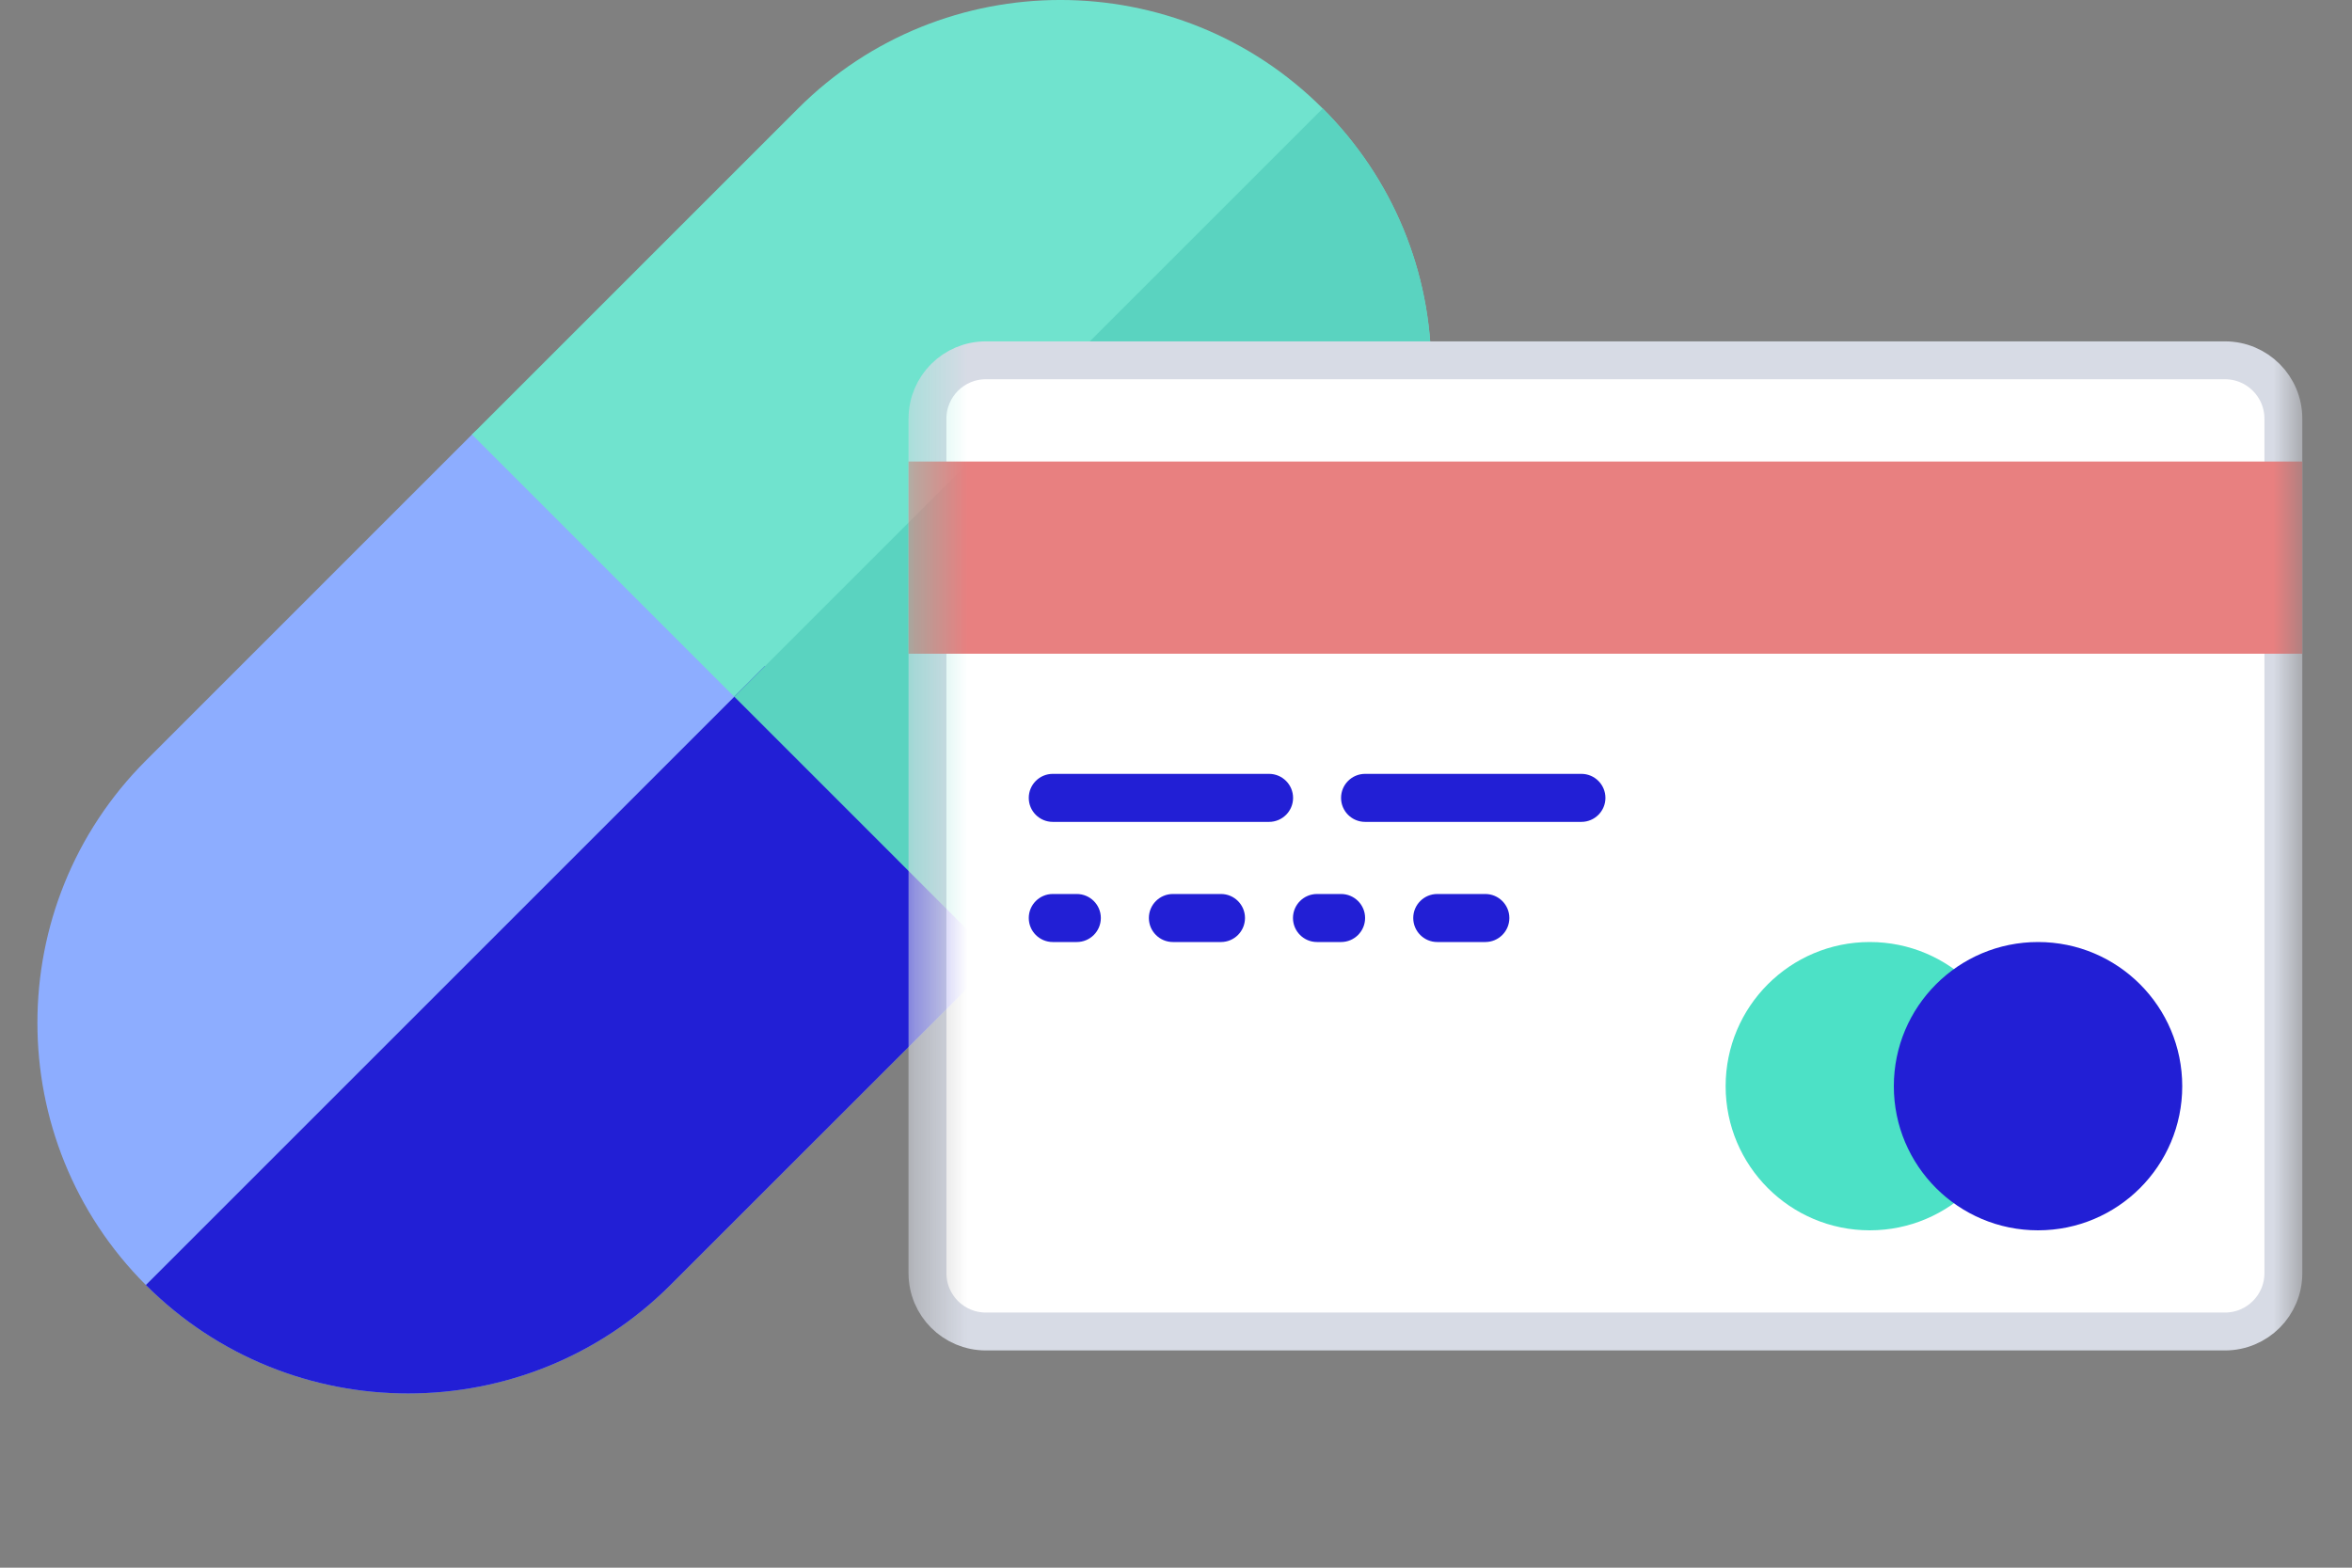
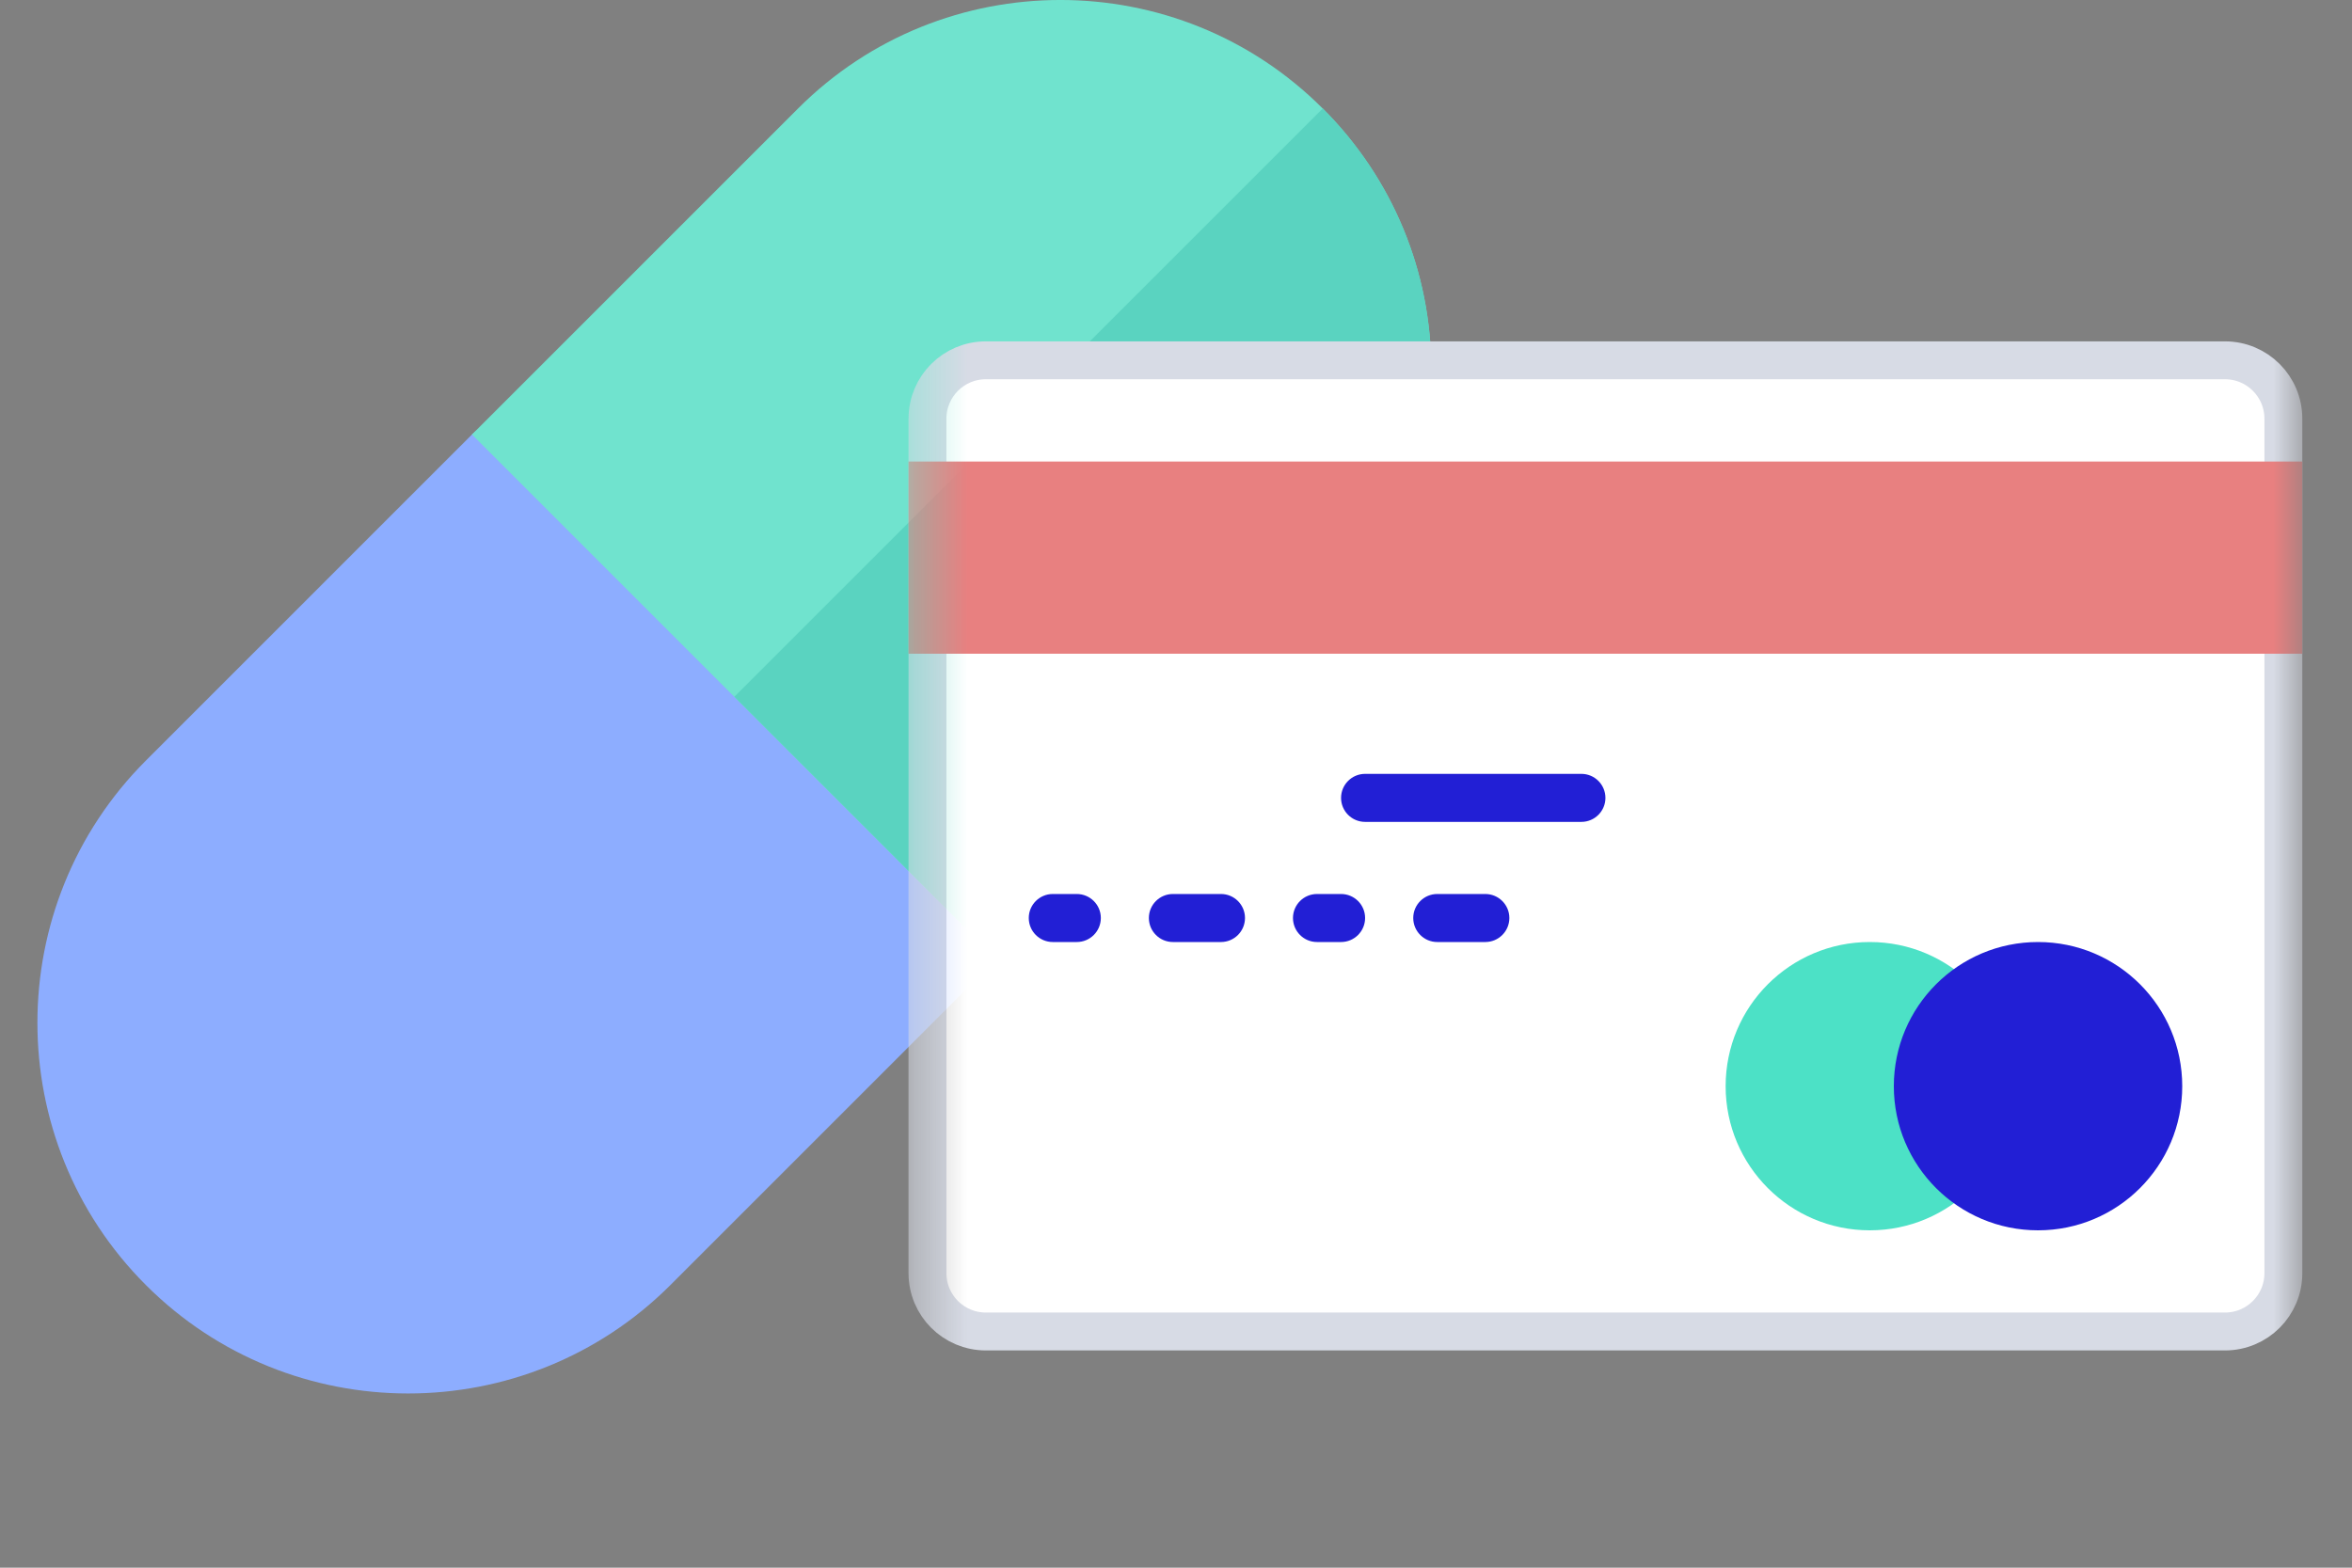
<svg xmlns="http://www.w3.org/2000/svg" width="45" height="30" viewBox="0 0 45 30" fill="none">
  <rect x="0" y="0" width="45" height="30" fill="#808080" stroke="none" />
  <path d="M19.067 17.177L10.205 8.315C9.881 7.99 9.355 7.99 9.03 8.315L2.791 14.555C0.024 17.322 0.024 21.824 2.791 24.591C5.558 27.358 10.06 27.358 12.827 24.591L19.067 18.351C19.391 18.027 19.391 17.501 19.067 17.177Z" fill="#8DADFF" />
  <path d="M27.384 7.094C27.384 5.198 26.646 3.416 25.306 2.075C22.539 -0.692 18.037 -0.692 15.27 2.075L9.03 8.315L19.066 18.352L25.306 12.112C26.646 10.771 27.384 8.989 27.384 7.094Z" fill="#70E3CE" />
-   <path d="M19.067 17.177L14.636 12.746L2.791 24.591C5.558 27.358 10.06 27.358 12.827 24.591L19.067 18.352C19.391 18.027 19.391 17.501 19.067 17.177Z" fill="#221FD5" />
  <path d="M19.068 18.352L25.308 12.112C26.648 10.771 27.386 8.989 27.386 7.093C27.386 5.198 26.648 3.415 25.308 2.075L14.05 13.333L19.068 18.352Z" fill="#5AD3C0" />
  <mask id="mask0" style="mask-type:alpha" maskUnits="userSpaceOnUse" x="17" y="3" width="28" height="27">
    <rect x="17.382" y="3.333" width="26.667" height="26.667" fill="#C4C4C4" />
  </mask>
  <g mask="url(#mask0)">
    <path d="M42.57 25.48H18.862C18.245 25.48 17.745 24.981 17.745 24.364V8.012C17.745 7.395 18.245 6.895 18.862 6.895H42.57C43.187 6.895 43.687 7.395 43.687 8.012V24.364C43.687 24.981 43.187 25.48 42.57 25.48Z" fill="white" stroke="#D7DBE5" stroke-width="0.725" />
    <path d="M44.049 8.832H17.382V12.51H44.049V8.832Z" fill="#E88080" />
-     <path d="M24.28 15.728H20.142C19.889 15.728 19.683 15.522 19.683 15.269C19.683 15.015 19.889 14.809 20.142 14.809H24.28C24.534 14.809 24.74 15.015 24.74 15.269C24.74 15.522 24.534 15.728 24.28 15.728Z" fill="#221FD5" />
    <path d="M30.256 15.728H26.118C25.864 15.728 25.658 15.522 25.658 15.269C25.658 15.015 25.864 14.809 26.118 14.809H30.256C30.51 14.809 30.716 15.015 30.716 15.269C30.716 15.522 30.51 15.728 30.256 15.728Z" fill="#221FD5" />
    <path d="M20.602 18.027H20.142C19.889 18.027 19.683 17.821 19.683 17.567C19.683 17.314 19.889 17.108 20.142 17.108H20.602C20.856 17.108 21.062 17.314 21.062 17.567C21.062 17.821 20.856 18.027 20.602 18.027Z" fill="#221FD5" />
    <path d="M23.361 18.027H22.441C22.187 18.027 21.981 17.821 21.981 17.567C21.981 17.314 22.187 17.108 22.441 17.108H23.361C23.614 17.108 23.82 17.314 23.82 17.567C23.82 17.821 23.614 18.027 23.361 18.027Z" fill="#221FD5" />
    <path d="M25.658 18.027H25.198C24.944 18.027 24.738 17.821 24.738 17.567C24.738 17.314 24.944 17.108 25.198 17.108H25.658C25.912 17.108 26.118 17.314 26.118 17.567C26.118 17.821 25.912 18.027 25.658 18.027Z" fill="#221FD5" />
    <path d="M28.418 18.027H27.498C27.245 18.027 27.039 17.821 27.039 17.567C27.039 17.314 27.245 17.108 27.498 17.108H28.418C28.672 17.108 28.878 17.314 28.878 17.567C28.878 17.821 28.672 18.027 28.418 18.027Z" fill="#221FD5" />
    <path d="M30.257 18.028C30.137 18.028 30.018 17.977 29.93 17.894C29.848 17.807 29.797 17.692 29.797 17.568C29.797 17.448 29.848 17.329 29.93 17.241C30.1 17.071 30.408 17.071 30.583 17.241C30.666 17.329 30.716 17.448 30.716 17.568C30.716 17.687 30.666 17.807 30.583 17.894C30.496 17.977 30.376 18.028 30.257 18.028Z" fill="white" />
    <path d="M38.533 20.786C38.533 22.309 37.298 23.544 35.774 23.544C34.251 23.544 33.016 22.309 33.016 20.786C33.016 19.262 34.251 18.027 35.774 18.027C37.298 18.027 38.533 19.262 38.533 20.786Z" fill="#4CE1C6" />
    <path d="M41.752 20.786C41.752 22.309 40.517 23.544 38.993 23.544C37.469 23.544 36.234 22.309 36.234 20.786C36.234 19.262 37.469 18.027 38.993 18.027C40.517 18.027 41.752 19.262 41.752 20.786Z" fill="#221FD5" />
  </g>
</svg>